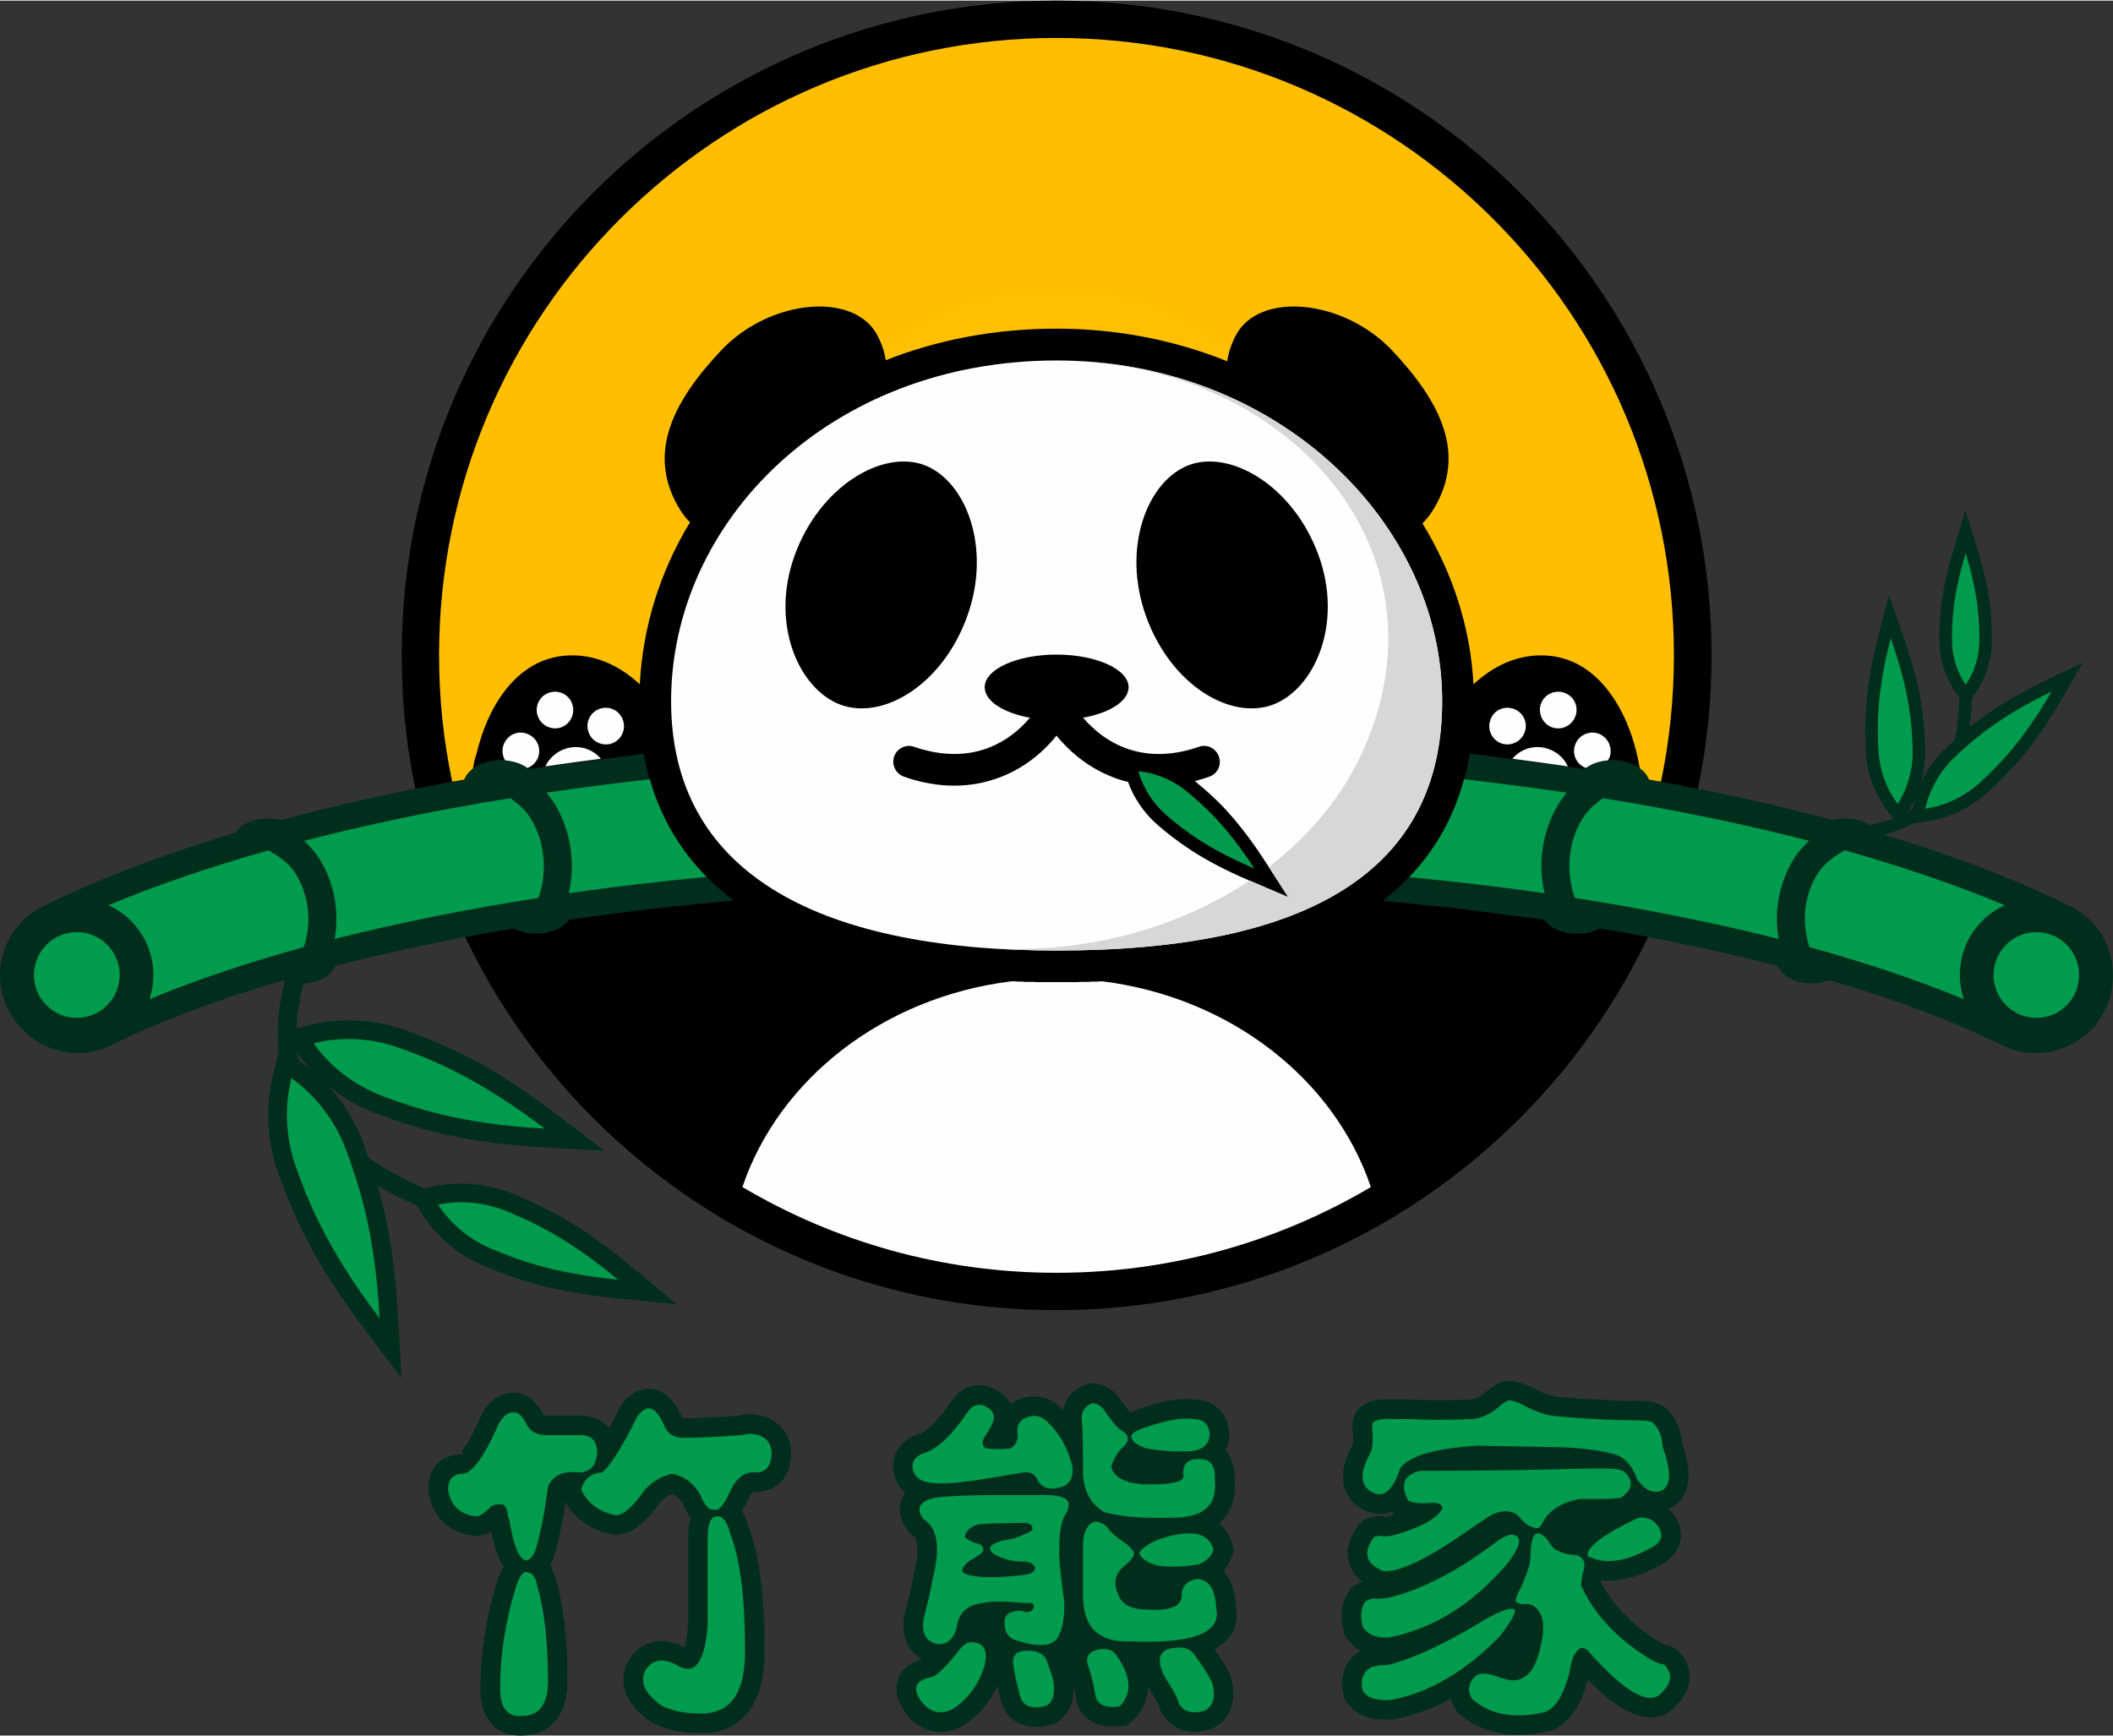
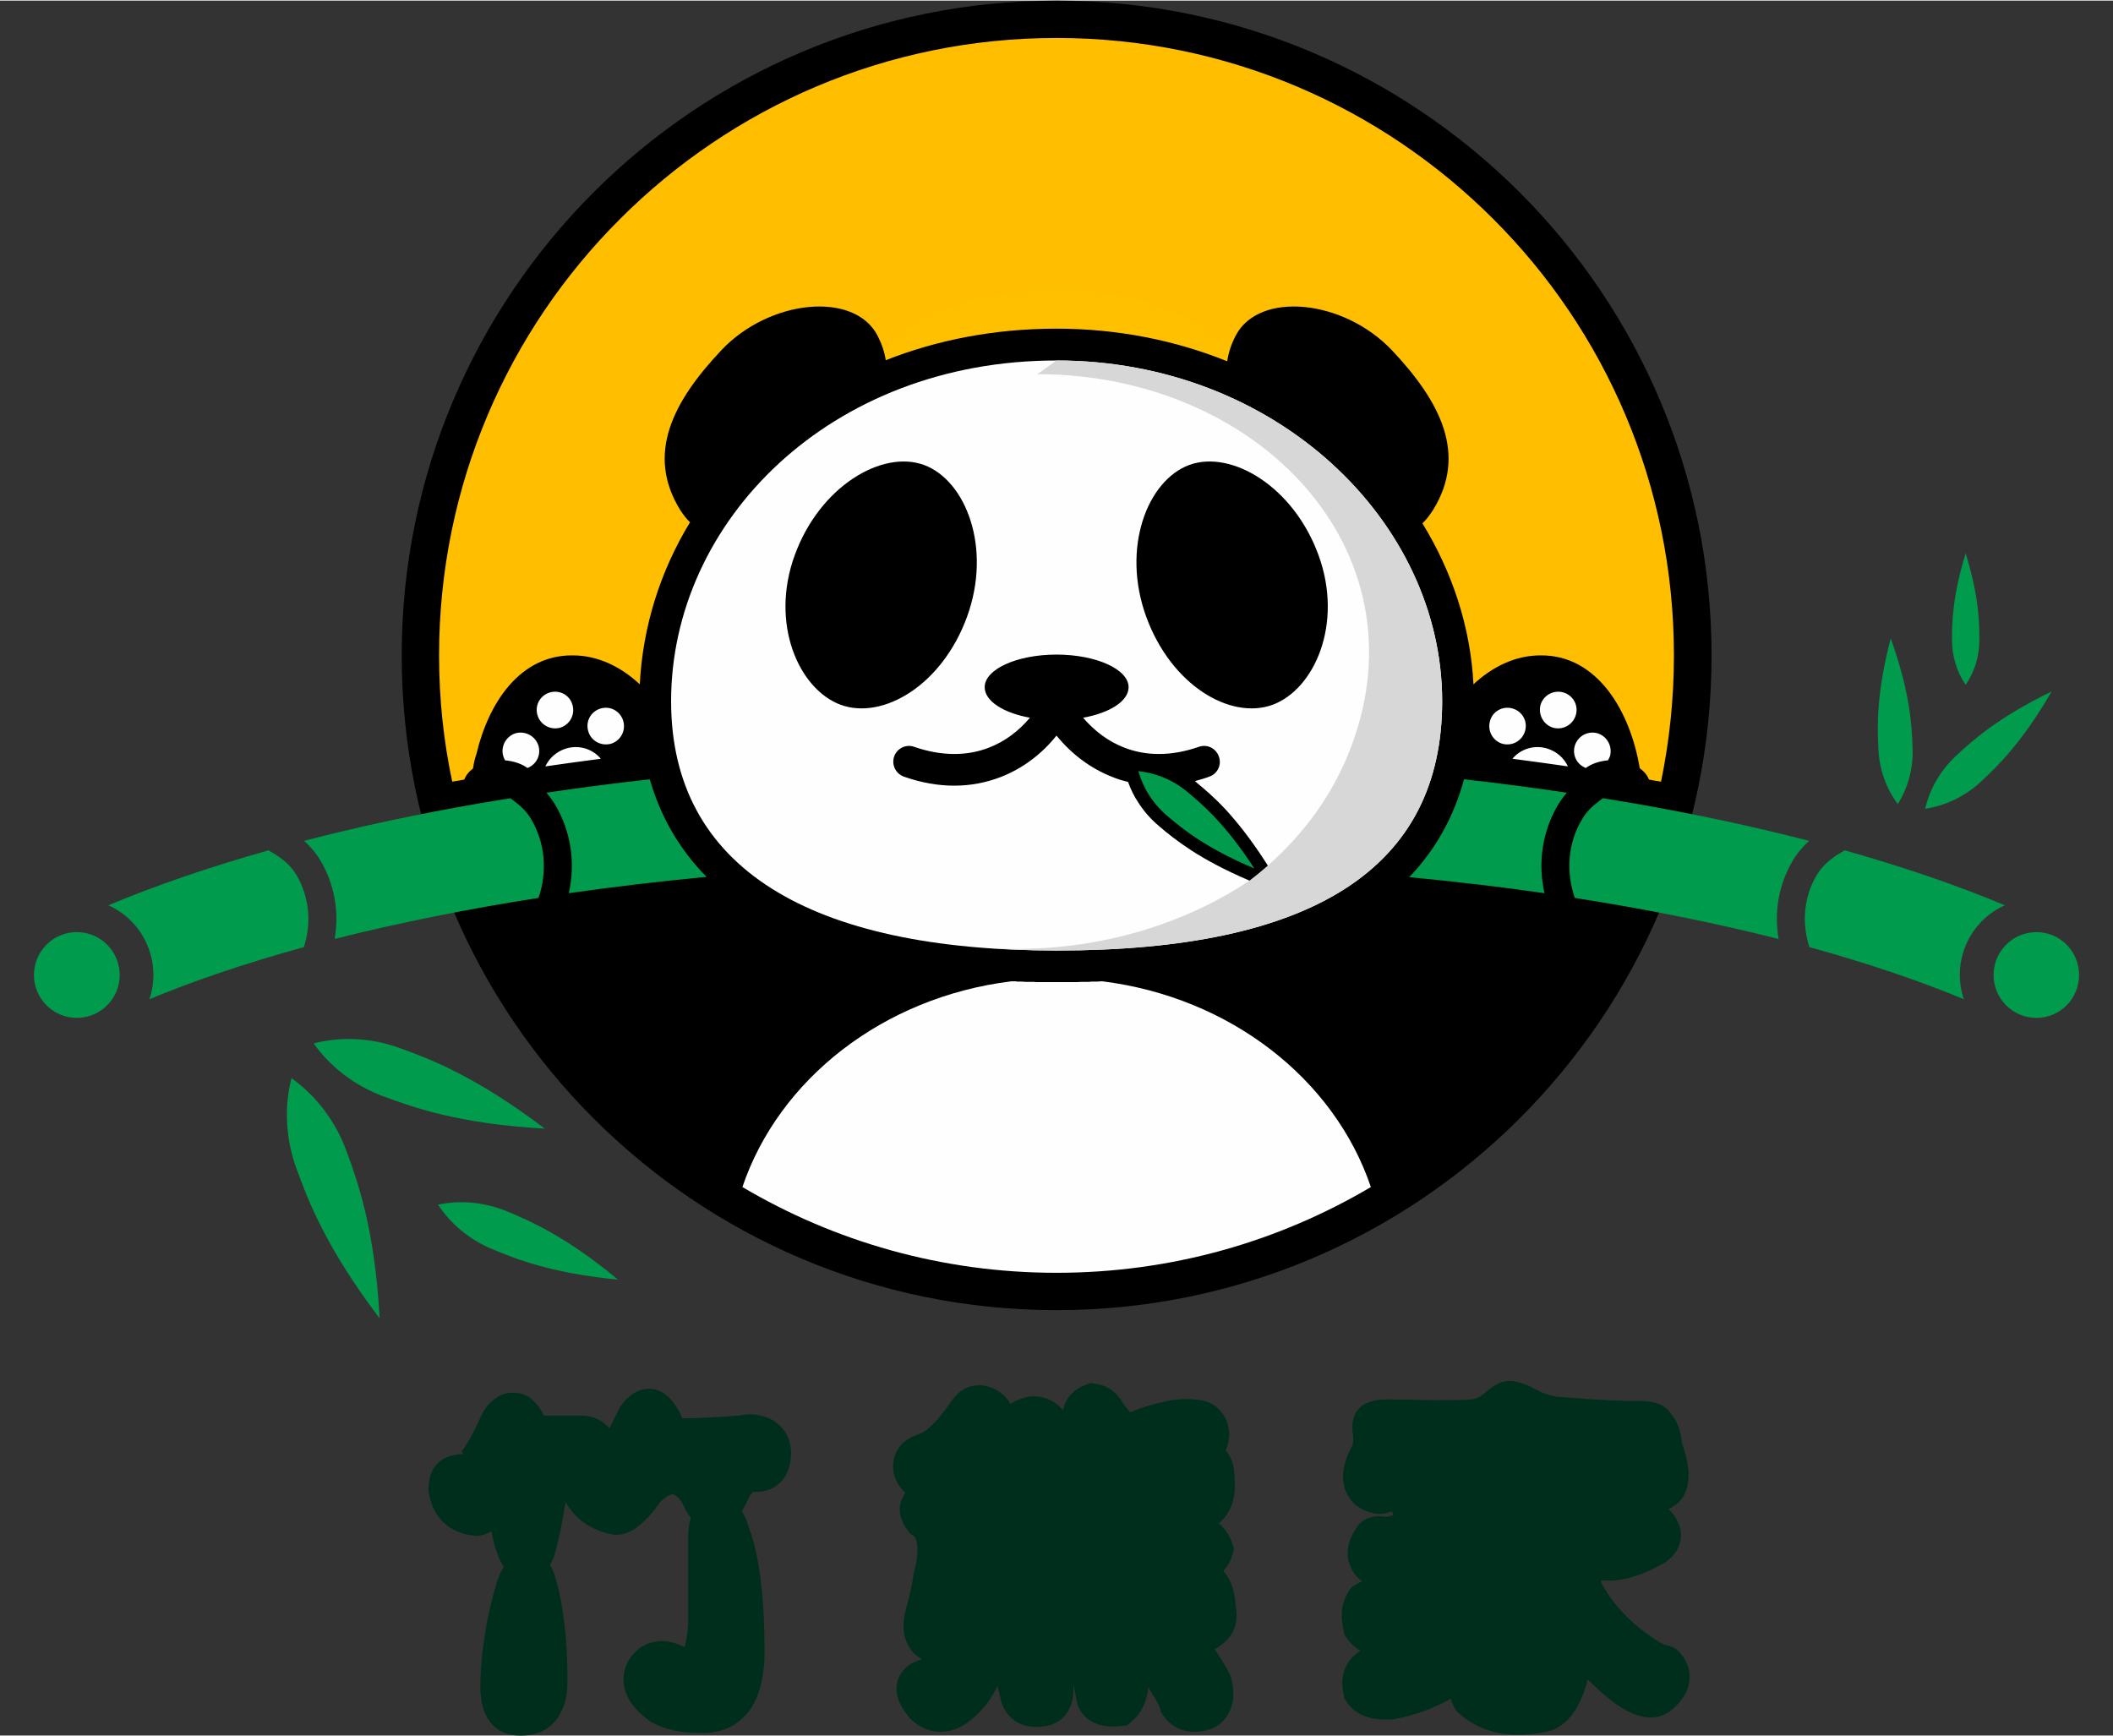
<svg xmlns="http://www.w3.org/2000/svg" xml:space="preserve" width="600px" height="493px" version="1.1" style="shape-rendering:geometricPrecision; text-rendering:geometricPrecision; image-rendering:optimizeQuality; fill-rule:evenodd; clip-rule:evenodd" viewBox="0 0 8032000 6595000">
  <rect x="0" y="0" width="8032000" height="6595000" fill="#333333" stroke="none" />
  <defs>
    <style type="text/css">
   
    .fil0 {fill:black}
    .fil1 {fill:#002E1C}
    .fil5 {fill:#009B4C}
    .fil4 {fill:#D7D7D7}
    .fil3 {fill:#FEFEFE}
    .fil6 {fill:#009B4C;fill-rule:nonzero}
    .fil2 {fill:url(#id0)}
   
  </style>
    <radialGradient id="id0" gradientUnits="userSpaceOnUse" gradientTransform="matrix(1.944 -0 -0 1.171 -3.79264E+06 -266081)" cx="4016000" cy="1556000" r="18336000" fx="4016000" fy="1556000">
      <stop offset="0" style="stop-opacity:1; stop-color:#FFC000" />
      <stop offset="0.812" style="stop-opacity:1; stop-color:#FEAD00" />
      <stop offset="1" style="stop-opacity:1; stop-color:#FE9B00" />
    </radialGradient>
  </defs>
  <g id="圖層_x0020_1">
    <g id="_1929878425520">
      <path class="fil0" d="M4016000 0c1375000,0 2490000,1114000 2490000,2489000 0,1375000 -1115000,2489000 -2490000,2489000 -1374000,0 -2489000,-1114000 -2489000,-2489000 0,-1375000 1115000,-2489000 2489000,-2489000z" />
-       <path class="fil1" d="M2789000 3421000c-212000,19000 -414000,42000 -625000,73000 -4000,5000 -8000,9000 -13000,14000l0 0c-4000,4000 -9000,7000 -14000,11000l-2000 1000 -1000 1000 -2000 1000c-2000,1000 -4000,2000 -6000,4000l0 0c-2000,1000 -3000,2000 -5000,3000l0 0c-2000,0 -3000,1000 -4000,2000l-2000 0 -2000 1000c-5000,2000 -9000,4000 -13000,5000l0 0c-2000,1000 -5000,2000 -7000,2000l0 0c-4000,1000 -7000,2000 -11000,3000l0 0c-3000,1000 -7000,2000 -10000,2000l0 0c-2000,1000 -5000,1000 -7000,1000l0 0c-2000,1000 -5000,1000 -7000,1000l-22000 1000 -37000 -3000 -35000 -11000 -13000 -6000 -27000 5000c-223000,37000 -454000,87000 -648000,137000 -16000,37000 -64000,65000 -123000,67000 -14000,57000 -24000,114000 -26000,171000l48000 -12000c123000,-31000 254000,-23000 376000,22000 316000,117000 458000,235000 746000,455000 -362000,-20000 -546000,-23000 -863000,-140000 -68000,-25000 -130000,-61000 -185000,-105000 117000,128000 147000,265000 153000,273000 59000,40000 128000,78000 209000,115000 11000,1000 160000,-54000 345000,23000 262000,109000 382000,223000 616000,417000 -303000,-29000 -467000,-35000 -730000,-144000 -185000,-78000 -250000,-223000 -259000,-231000 -54000,-24000 -103000,-49000 -147000,-75000 71000,249000 75000,457000 90000,731000 -225000,-297000 -346000,-445000 -465000,-769000 -46000,-125000 -54000,-261000 -22000,-388000l20000 -81000c-10000,-90000 1000,-182000 24000,-273000l-9000 0c-249000,73000 -467000,155000 -649000,245000 -235000,116000 -492000,-113000 -409000,-359000 24000,-71000 76000,-133000 149000,-169000 208000,-103000 454000,-196000 730000,-279000 21000,-32000 68000,-54000 123000,-54000 17000,0 34000,2000 49000,6000 217000,-58000 451000,-110000 698000,-154000 6000,-16000 17000,-30000 33000,-42000l0 0c29000,-22000 68000,-32000 105000,-32000l21000 1000 17000 3000 18000 4000 3000 1000 9000 3000 1000 1000 7000 2000 6000 3000 3000 2000 3000 1000 3000 2000 16000 11000 437000 -58000c41000,231000 157000,417000 342000,558000l0 0zm2805000 -558000l429000 58000 15000 -10000 5000 -4000 3000 -1000 11000 -5000 7000 -2000 1000 -1000 7000 -2000 4000 -1000 3000 -1000 2000 -1000 3000 -1000 2000 0 7000 -1000 2000 -1000 4000 0 8000 -1000 3000 -1000 18000 -1000c37000,0 75000,9000 105000,31000l0 0c17000,12000 29000,27000 35000,43000 247000,44000 481000,96000 698000,154000 15000,-4000 31000,-6000 49000,-6000 35000,0 68000,9000 92000,25000 31000,-6000 60000,-14000 89000,-24000 -63000,-84000 -100000,-155000 -104000,-266000 -10000,-227000 27000,-347000 88000,-583000 82000,230000 129000,346000 138000,573000 2000,49000 -4000,97000 -17000,142000 49000,-106000 126000,-160000 130000,-166000 9000,-46000 15000,-100000 17000,-160000 -2000,-7000 -76000,-85000 -76000,-220000 0,-192000 40000,-296000 99000,-492000 61000,196000 100000,300000 101000,492000 0,135000 -74000,213000 -76000,221000 -1000,40000 -4000,77000 -9000,111000 136000,-109000 265000,-166000 431000,-246000 -126000,217000 -186000,330000 -357000,489000 -66000,61000 -148000,101000 -236000,115000l-55000 8000c-34000,19000 -70000,33000 -108000,43000 266000,80000 504000,171000 706000,271000 235000,115000 212000,459000 -36000,543000 -71000,24000 -151000,21000 -224000,-15000 -182000,-90000 -400000,-172000 -649000,-245000 -10000,-3000 -27000,11000 -72000,11000 -62000,0 -113000,-28000 -130000,-67000 -195000,-50000 -407000,-96000 -632000,-135000l-44000 -6000 -2000 1000 -3000 1000 -12000 5000 -1000 1000 -4000 1000 -6000 2000 -3000 1000 -2000 0 -3000 1000 -6000 1000 -2000 1000 -3000 1000 -3000 0 -3000 1000 -4000 0 -3000 1000 -3000 0 -3000 0 -1000 0 -3000 1000 -3000 0 -3000 0 -3000 0 -3000 0 -2000 0 -6000 0 -3000 0 -3000 0c-1000,0 -3000,0 -5000,0l-2000 -1000c-2000,0 -4000,0 -5000,0l0 0c-3000,0 -5000,-1000 -8000,-1000l-2000 0c-3000,-1000 -6000,-2000 -10000,-2000l0 0c-1000,-1000 -3000,-1000 -4000,-1000l0 0c-2000,-1000 -3000,-1000 -5000,-1000l0 0c-7000,-2000 -13000,-4000 -20000,-7000l-2000 -1000c-5000,-2000 -9000,-4000 -14000,-6000l0 0c-16000,-9000 -30000,-21000 -39000,-33000l-333000 -44000 -280000 -28000c181000,-141000 292000,-327000 331000,-559000l7000 0 0 0zm488000 664000l0 0zm1171000 -444000c23000,-14000 13000,-5000 26000,-48000 -9000,18000 -16000,32000 -26000,48000zm-6122000 917000c4000,34000 2000,27000 18000,38000 11000,8000 22000,16000 33000,25000 -20000,-21000 -35000,-40000 -51000,-63000l0 0z" />
      <path class="fil2" d="M5676000 830000c-425000,-425000 -1011000,-688000 -1660000,-688000 -648000,0 -1234000,263000 -1659000,688000 -425000,424000 -688000,1011000 -688000,1659000 0,165000 17000,325000 50000,480000 15000,-2000 31000,-5000 46000,-8000 6000,-16000 17000,-30000 33000,-42000 3000,-20000 7000,-39000 13000,-55000 46000,-195000 166000,-377000 366000,-375000 97000,0 184000,44000 255000,110000 11000,-218000 77000,-429000 191000,-616000 -13000,-12000 -25000,-28000 -37000,-46000 -132000,-213000 -28000,-413000 156000,-608000 183000,-194000 504000,-225000 593000,-57000 16000,31000 27000,62000 32000,95000 195000,-77000 413000,-120000 649000,-120000 234000,0 453000,45000 649000,124000 5000,-34000 16000,-67000 33000,-99000 89000,-168000 409000,-137000 593000,57000 184000,195000 288000,395000 156000,608000 -13000,20000 -26000,37000 -40000,50000 114000,186000 183000,395000 194000,612000 71000,-66000 158000,-110000 255000,-110000 218000,-2000 342000,216000 377000,429000 17000,12000 29000,27000 35000,43000 15000,3000 31000,6000 46000,8000 32000,-155000 49000,-315000 49000,-480000 0,-648000 -262000,-1235000 -687000,-1659000l0 0z" />
      <path class="fil3" d="M5211000 4510000c-139000,-411000 -535000,-721000 -1020000,-782000l-3000 0 -3000 0 -13000 1000 -3000 0 -2000 0 -3000 0 -14000 0 -10000 1000 -3000 0 -5000 0 -3000 0c-5000,0 -10000,0 -15000,0l-6000 0c-7000,1000 -13000,1000 -20000,1000l-1000 0 -1000 0c-7000,0 -13000,0 -20000,0l-2000 0 0 0 -3000 0c-7000,0 -14000,0 -21000,0l0 0 -1000 0c-8000,0 -15000,0 -23000,0 -7000,0 -15000,0 -23000,0l0 0c-7000,0 -15000,0 -22000,0l-2000 0c-7000,0 -14000,0 -21000,0l-2000 0c-6000,0 -11000,0 -17000,-1000l-3000 0 -5000 0 -3000 0 -11000 0 -8000 0 -2000 0 -13000 -1000 -9000 0 -2000 0 -8000 0 -3000 -1000 -10000 0 -3000 0 -3000 0 -2000 0c-486000,60000 -883000,371000 -1022000,782000 350000,207000 758000,326000 1194000,326000 437000,0 845000,-119000 1195000,-326000zm-1195000 -3142000c835000,0 1466000,613000 1466000,1295000 0,635000 -492000,948000 -1466000,948000 -935000,0 -1465000,-313000 -1465000,-948000 0,-682000 603000,-1295000 1465000,-1295000zm996000 740000c-95000,-261000 -331000,-401000 -491000,-343000 -160000,59000 -259000,316000 -164000,577000 95000,261000 320000,393000 480000,335000 160000,-59000 270000,-309000 175000,-569000l0 0zm-470000 859000c2000,1000 4000,3000 6000,5000 29000,24000 66000,55000 111000,103000 43000,47000 94000,110000 150000,197000l88000 136000 -148000 -63000c-96000,-41000 -167000,-80000 -221000,-115000 -55000,-36000 -92000,-66000 -121000,-91000 -31000,-26000 -58000,-56000 -79000,-89000 -17000,-25000 -30000,-52000 -40000,-80000 -21000,-5000 -41000,-11000 -60000,-19000 -82000,-32000 -154000,-86000 -212000,-157000 -57000,71000 -129000,125000 -211000,157000 -110000,43000 -236000,46000 -369000,-1000 -31000,-11000 -48000,-45000 -37000,-77000 11000,-31000 46000,-48000 77000,-36000 105000,36000 202000,35000 285000,2000 59000,-23000 111000,-62000 154000,-113000 -100000,-18000 -172000,-63000 -172000,-116000 0,-68000 122000,-124000 273000,-124000 151000,0 274000,56000 274000,124000 0,53000 -72000,98000 -173000,116000 44000,51000 96000,90000 155000,113000 83000,33000 180000,34000 284000,-2000 32000,-12000 66000,5000 77000,36000 12000,32000 -5000,66000 -36000,77000 -19000,7000 -37000,12000 -55000,17000l0 0zm-1521000 -859000c95000,-261000 331000,-401000 491000,-343000 160000,59000 259000,316000 164000,577000 -95000,261000 -320000,393000 -480000,335000 -160000,-59000 -270000,-309000 -175000,-569000l0 0zm2922000 522000c-37000,-11000 -76000,10000 -87000,47000 -10000,37000 11000,76000 48000,87000 37000,10000 75000,-11000 86000,-48000 11000,-37000 -10000,-75000 -47000,-86000l0 0zm-3791000 213000c50000,-15000 101000,2000 132000,39000 -71000,9000 -141000,19000 -211000,29000 15000,-32000 43000,-57000 79000,-68000zm-192000 -58000c37000,-10000 76000,11000 87000,48000 10000,35000 -8000,71000 -42000,84000 -22000,-16000 -52000,-26000 -85000,-29000 -3000,-5000 -5000,-10000 -7000,-16000 -11000,-37000 11000,-76000 47000,-87000l0 0zm323000 -94000c37000,-11000 75000,10000 86000,47000 11000,37000 -10000,76000 -47000,87000 -37000,10000 -76000,-11000 -86000,-48000 -11000,-37000 10000,-75000 47000,-86000l0 0zm-193000 -61000c37000,-11000 76000,10000 86000,47000 11000,37000 -10000,76000 -47000,87000 -37000,10000 -75000,-11000 -86000,-48000 -11000,-37000 10000,-75000 47000,-86000zm3791000 213000c-50000,-15000 -101000,2000 -132000,39000 70000,9000 141000,19000 211000,29000 -15000,-32000 -43000,-57000 -79000,-68000zm191000 -58000c-37000,-10000 -75000,11000 -86000,48000 -10000,35000 8000,71000 42000,84000 22000,-16000 51000,-26000 84000,-29000 3000,-5000 6000,-10000 8000,-16000 10000,-37000 -11000,-76000 -48000,-87000l0 0zm-322000 -94000c-37000,-11000 -76000,10000 -86000,47000 -11000,37000 10000,76000 47000,87000 37000,10000 75000,-11000 86000,-48000 11000,-37000 -10000,-75000 -47000,-86000z" />
-       <path class="fil4" d="M4016000 1368000c835000,0 1466000,613000 1466000,1295000 0,635000 -492000,948000 -1466000,948000 -98000,0 -192000,-4000 -281000,-11000 365000,28000 731000,-65000 1015000,-255000l147000 63000 -74000 -115000c174000,-133000 310000,-305000 387000,-511000 281000,-750000 -359000,-1414000 -1194000,-1414000z" />
+       <path class="fil4" d="M4016000 1368000c835000,0 1466000,613000 1466000,1295000 0,635000 -492000,948000 -1466000,948000 -98000,0 -192000,-4000 -281000,-11000 365000,28000 731000,-65000 1015000,-255000c174000,-133000 310000,-305000 387000,-511000 281000,-750000 -359000,-1414000 -1194000,-1414000z" />
      <path class="fil5" d="M2686000 3331000c-180000,17000 -355000,38000 -524000,62000 26000,-114000 9000,-234000 -52000,-337000 -10000,-16000 -21000,-31000 -33000,-45000 128000,-19000 259000,-36000 393000,-51000 41000,143000 113000,267000 216000,371000zm4786000 -730000c-33000,-48000 -52000,-107000 -52000,-171000 0,-64000 1000,-163000 52000,-329000 51000,166000 52000,265000 52000,329000 0,64000 -19000,123000 -52000,171000zm-258000 453000c-44000,-58000 -71000,-132000 -74000,-213000 -4000,-80000 -8000,-205000 47000,-417000 74000,207000 80000,331000 83000,412000 4000,81000 -17000,156000 -56000,218000l0 0zm104000 18000c17000,-74000 57000,-145000 118000,-202000 62000,-57000 157000,-144000 363000,-244000 -115000,198000 -209000,287000 -270000,344000 -62000,57000 -136000,91000 -211000,102000zm-5653000 1505000c84000,-18000 176000,-10000 264000,26000 87000,37000 222000,94000 420000,259000 -257000,-25000 -392000,-80000 -480000,-117000 -87000,-36000 -157000,-97000 -204000,-168000l0 0zm-557000 -481000c91000,65000 166000,160000 209000,277000 43000,117000 108000,298000 126000,636000 -205000,-270000 -272000,-449000 -315000,-566000 -43000,-117000 -48000,-238000 -20000,-347000l0 0zm84000 -132000c105000,-27000 222000,-22000 334000,20000 113000,41000 285000,107000 545000,304000 -326000,-18000 -500000,-81000 -612000,-122000 -113000,-42000 -204000,-114000 -267000,-202000zm4165000 -632000c176000,17000 348000,37000 514000,61000 -26000,-114000 -9000,-234000 52000,-337000 10000,-16000 21000,-31000 33000,-45000 -127000,-19000 -257000,-36000 -391000,-51000 -39000,144000 -108000,267000 -208000,372000zm629000 79000c264000,41000 534000,95000 775000,156000 -18000,-102000 0,-208000 55000,-300000 16000,-27000 37000,-51000 61000,-73000 -209000,-54000 -433000,-102000 -669000,-143000 -38000,-6000 -76000,-13000 -115000,-19000 -8000,5000 -15000,11000 -22000,17000 -24000,18000 -43000,39000 -56000,61000 -56000,92000 -63000,201000 -29000,301000zm892000 187000c217000,60000 413000,126000 587000,198000 -48000,-143000 21000,-297000 156000,-357000 -181000,-76000 -386000,-146000 -609000,-209000 -19000,11000 -37000,22000 -52000,34000 -22000,17000 -40000,37000 -53000,58000 -51000,85000 -59000,184000 -29000,276000zm863000 -57000c-90000,0 -163000,73000 -163000,163000 0,90000 73000,163000 163000,163000 90000,0 162000,-73000 162000,-163000 0,-90000 -72000,-163000 -162000,-163000zm-5694000 -130000c-264000,41000 -534000,95000 -775000,156000 18000,-102000 0,-208000 -55000,-300000 -16000,-27000 -37000,-51000 -61000,-73000 208000,-54000 432000,-102000 669000,-143000 38000,-6000 76000,-13000 115000,-19000 7000,5000 15000,11000 22000,17000 24000,18000 43000,39000 56000,61000 55000,92000 63000,201000 29000,301000zm-892000 187000c-217000,60000 -414000,126000 -587000,198000 48000,-143000 -22000,-297000 -156000,-357000 181000,-76000 386000,-146000 609000,-209000 19000,11000 36000,22000 52000,34000 22000,17000 40000,37000 53000,58000 50000,85000 59000,184000 29000,276000l0 0zm-863000 -57000c90000,0 163000,73000 163000,163000 0,90000 -73000,163000 -163000,163000 -90000,0 -163000,-73000 -163000,-163000 0,-90000 73000,-163000 163000,-163000zm4035000 -612000c66000,7000 132000,33000 189000,81000 56000,47000 143000,121000 252000,289000 -185000,-78000 -272000,-150000 -329000,-198000 -56000,-47000 -94000,-108000 -112000,-172000l0 0z" />
      <path class="fil1" d="M2450000 5278000c35000,-5000 67000,6000 95000,34000 16000,16000 32000,39000 46000,69000l0 2000 2000 4000c0,2000 -2000,1000 -1000,2000 1000,0 5000,0 11000,0l6000 0c26000,0 54000,-1000 85000,-3000 30000,-1000 68000,-4000 114000,-7000 8000,-2000 15000,-3000 19000,-3000 10000,-2000 18000,-3000 25000,-3000l5000 1000c42000,3000 76000,15000 102000,38000 29000,25000 45000,59000 48000,101000l0 6000c0,42000 -10000,77000 -31000,103000 -25000,31000 -60000,47000 -104000,47000l-6000 0c-2000,0 -3000,0 -4000,0 -6000,5000 -12000,14000 -18000,28000 -8000,17000 -16000,32000 -24000,45000 11000,17000 20000,38000 27000,63000 20000,54000 35000,119000 44000,196000 10000,77000 15000,164000 15000,262000l0 0c2000,101000 -17000,179000 -55000,234000 -45000,62000 -110000,92000 -196000,88000 -32000,0 -63000,-3000 -92000,-9000 -29000,-7000 -57000,-16000 -83000,-30000l-6000 -2000 -4000 -4000c-41000,-29000 -70000,-61000 -85000,-94000 -20000,-43000 -20000,-86000 0,-128000l1000 -3000 3000 -5000c26000,-41000 59000,-65000 102000,-72000 35000,-6000 72000,1000 111000,21000 6000,-18000 11000,-48000 14000,-88000l0 -328000c0,-30000 3000,-55000 10000,-76000 -12000,-15000 -23000,-34000 -33000,-57000 -7000,-11000 -15000,-20000 -23000,-26000 -5000,-3000 -9000,-6000 -14000,-7000 -7000,2000 -14000,5000 -20000,9000 -9000,6000 -17000,12000 -25000,20000 -28000,39000 -54000,69000 -79000,89000 -38000,32000 -77000,43000 -114000,34000l0 0c-40000,-10000 -75000,-25000 -104000,-48000 -27000,-20000 -48000,-45000 -64000,-74000 -4000,22000 -7000,43000 -11000,63000 -6000,36000 -13000,68000 -20000,95000 -6000,32000 -15000,58000 -26000,77000l-2000 4000c10000,17000 18000,37000 24000,62000 14000,49000 24000,105000 31000,168000 8000,64000 11000,135000 11000,213000 0,61000 -14000,109000 -41000,144000 -32000,42000 -77000,62000 -134000,62000l-7000 0c-46000,0 -83000,-16000 -110000,-49000 -22000,-28000 -35000,-64000 -38000,-110000 -1000,-8000 -1000,-15000 -1000,-21000 0,-65000 6000,-133000 17000,-202000 10000,-68000 26000,-136000 47000,-205000l1000 -2000c7000,-21000 15000,-39000 24000,-53000 -7000,-10000 -13000,-21000 -18000,-33000 -11000,-25000 -21000,-59000 -29000,-101000 -20000,11000 -39000,17000 -59000,17000l-2000 0 -6000 -1000c-47000,-5000 -85000,-22000 -115000,-50000 -29000,-28000 -48000,-66000 -56000,-112000l-1000 -7000 0 -6000c0,-81000 39000,-126000 117000,-134000l7000 -1000 7000 1000c9000,1000 -9000,-6000 -2000,-15000 20000,-27000 44000,-70000 70000,-129000l1000 -3000c14000,-27000 30000,-48000 50000,-62000 24000,-19000 50000,-27000 79000,-25000 24000,1000 47000,10000 67000,28000 13000,11000 25000,27000 36000,46000l3000 4000 1000 5000c1000,2000 1000,2000 1000,3000 1000,0 5000,1000 12000,1000l136000 0 7000 0c38000,3000 69000,18000 92000,45000l3000 3000 6000 -11000c10000,-19000 19000,-37000 27000,-54000l1000 -3000 2000 -4000c11000,-19000 23000,-34000 37000,-46000 18000,-16000 37000,-26000 59000,-30000l2000 -1000 0 0zm3287000 -31000c12000,0 26000,2000 42000,7000 12000,4000 25000,9000 38000,14000l2000 1000 5000 3000c20000,11000 39000,20000 56000,26000 17000,5000 33000,9000 49000,10000l2000 0c59000,5000 113000,9000 159000,11000 46000,3000 92000,4000 138000,4000 24000,0 44000,2000 61000,6000 27000,7000 47000,20000 60000,39000 11000,13000 21000,28000 28000,45000 8000,19000 13000,39000 16000,62000l0 5000 0 3000 1000 1000c18000,54000 27000,99000 24000,134000 -3000,56000 -28000,94000 -74000,115000l-1000 1000c8000,8000 16000,17000 23000,27000 1000,3000 3000,5000 4000,7000l0 0c19000,32000 24000,63000 16000,94000 -8000,30000 -27000,55000 -57000,75000l-9000 5000c-59000,34000 -114000,54000 -164000,61000 -24000,4000 -47000,4000 -69000,2000l-1000 7000c21000,41000 49000,80000 83000,116000 39000,42000 87000,80000 144000,115000 4000,2000 9000,4000 13000,6000l5000 2000c5000,0 10000,2000 15000,3000l0 0c13000,4000 24000,11000 34000,20000l3000 3000 2000 2000c30000,34000 42000,71000 36000,112000 -4000,34000 -23000,66000 -55000,96000l0 0 -6000 6000 0 0c-44000,39000 -98000,44000 -163000,14000 -44000,-20000 -94000,-58000 -151000,-115000l-11000 -10000c-11000,46000 -27000,83000 -45000,113000l0 0c-24000,38000 -53000,65000 -88000,79000l-5000 2000 -7000 2000c-69000,16000 -131000,18000 -188000,8000 -60000,-11000 -113000,-36000 -157000,-76000l-8000 -7000 -6000 -10000c-7000,-12000 -13000,-25000 -16000,-38000 -70000,39000 -142000,64000 -215000,78000l-5000 1000 -4000 0c-36000,2000 -68000,-1000 -95000,-10000 -34000,-11000 -61000,-31000 -79000,-60000l-7000 -10000 -2000 -13000c-9000,-37000 -7000,-70000 4000,-99000 12000,-29000 31000,-52000 60000,-69000 -22000,-12000 -39000,-29000 -54000,-50000l-7000 -11000 -3000 -13000c-7000,-28000 -9000,-55000 -7000,-79000 3000,-29000 13000,-55000 29000,-78000l9000 -12000 13000 -8000c8000,-5000 17000,-9000 26000,-13000 -26000,-19000 -42000,-43000 -50000,-72000 -13000,-43000 -2000,-89000 32000,-137000l4000 -6000 4000 -4000c15000,-15000 35000,-25000 59000,-28000 11000,-1000 24000,-1000 39000,1000 4000,0 7000,0 9000,0 1000,0 2000,-1000 3000,-1000l21000 -6000 -4000 -3000 -5000 -10000c-27000,12000 -55000,13000 -85000,3000l0 0c-9000,-3000 -18000,-6000 -25000,-10000l0 0c-27000,-14000 -47000,-34000 -60000,-60000 -12000,-24000 -17000,-52000 -14000,-83000l0 -4000c3000,-16000 7000,-33000 13000,-50000 6000,-16000 13000,-32000 22000,-47000l1000 -2000 0 -1000c1000,-8000 2000,-16000 2000,-25000 0,-8000 -1000,-14000 -2000,-20000l-1000 -7000 0 -31000 2000 -8000c7000,-40000 34000,-65000 80000,-76000 20000,-4000 46000,-6000 79000,-4000l60000 0 4000 0c28000,2000 63000,2000 102000,2000 41000,0 81000,0 121000,-2000l0 0c10000,-1000 19000,-4000 29000,-8000 11000,-5000 22000,-13000 34000,-24000l3000 -2000c12000,-10000 22000,-17000 31000,-22000 17000,-10000 34000,-15000 51000,-15000l0 0zm-2122000 79000c21000,-31000 46000,-51000 77000,-59000 32000,-8000 64000,-3000 97000,15000l3000 2000c23000,14000 39000,31000 49000,51000 9000,-7000 20000,-13000 32000,-17000 28000,-12000 56000,-15000 83000,-10000l0 0c29000,5000 55000,19000 77000,42000l0 0 8000 7000c4000,-17000 11000,-33000 21000,-48000 16000,-21000 37000,-37000 65000,-47000l18000 -7000 18000 3000c24000,3000 44000,11000 63000,24000 16000,12000 30000,27000 40000,46000 8000,12000 16000,22000 23000,30000 3000,3000 5000,6000 8000,9000 9000,-5000 21000,-10000 33000,-14000l2000 -1000c45000,-15000 84000,-25000 117000,-31000 35000,-5000 66000,-7000 93000,-3000 35000,1000 65000,12000 88000,33000 25000,23000 39000,53000 42000,90000l1000 7000c0,23000 -5000,44000 -14000,63000 20000,23000 31000,52000 33000,88000 1000,7000 1000,16000 1000,25000 6000,70000 -14000,125000 -60000,165000l3000 2000c23000,20000 39000,45000 49000,76000l6000 20000 -6000 21000c-7000,23000 -18000,43000 -35000,61000 6000,6000 11000,13000 16000,21000l0 0c18000,28000 28000,65000 31000,111000 14000,74000 -12000,129000 -80000,166000 10000,14000 18000,27000 26000,39000 13000,20000 23000,39000 32000,56000l3000 7000 2000 7000c10000,40000 11000,75000 2000,106000 -11000,38000 -34000,67000 -71000,85000l-6000 3000 -5000 1000c-36000,11000 -68000,13000 -98000,5000 -34000,-9000 -61000,-29000 -82000,-60000l-8000 -12000 -3000 -14000c0,-2000 -2000,-7000 -6000,-14000 -5000,-10000 -13000,-24000 -25000,-42000l0 -1000c-6000,-9000 -10000,-16000 -13000,-22000l-1000 -1000c0,5000 0,11000 -1000,16000l0 7000 -1000 2000c-5000,22000 -12000,42000 -21000,59000 -11000,20000 -24000,36000 -41000,49000l-16000 14000 -22000 2000c-44000,5000 -81000,0 -110000,-16000 -38000,-21000 -59000,-55000 -63000,-101000 -3000,-13000 -5000,-26000 -9000,-40000l0 2000c2000,35000 -3000,65000 -15000,89000 -17000,35000 -45000,57000 -84000,65000l-13000 2000c-41000,6000 -77000,0 -106000,-18000 -32000,-21000 -52000,-51000 -60000,-93000l-1000 -5000c-3000,-14000 -6000,-26000 -9000,-38000 -8000,18000 -18000,34000 -28000,50000 -21000,32000 -47000,59000 -77000,83000l0 0c-37000,29000 -76000,43000 -116000,42000 -42000,-2000 -80000,-19000 -114000,-53000l-1000 -1000 -3000 -5000c-38000,-46000 -52000,-89000 -42000,-130000l0 -1000c11000,-42000 42000,-71000 94000,-86000 -22000,-12000 -40000,-29000 -52000,-52000 -17000,-29000 -22000,-65000 -16000,-107000l0 -4000 21000 -83000c4000,-18000 6000,-30000 8000,-38000 2000,-9000 4000,-21000 6000,-34000l1000 -6000c13000,-49000 17000,-88000 13000,-116000 -2000,-15000 -7000,-25000 -15000,-30000l-12000 -8000 -8000 -11000c-14000,-18000 -23000,-37000 -28000,-56000 -5000,-22000 -3000,-43000 5000,-63000l0 0c4000,-9000 8000,-17000 14000,-25000 -24000,-20000 -39000,-46000 -45000,-78000l-1000 -6000c-4000,-36000 5000,-68000 26000,-94000 18000,-21000 42000,-36000 73000,-45000 14000,-5000 30000,-17000 48000,-34000 23000,-22000 47000,-52000 72000,-89000l0 0z" />
-       <path class="fil6" d="M2462000 5352000c21000,-4000 41000,17000 61000,60000 14000,38000 42000,54000 86000,51000 47000,0 116000,-3000 208000,-10000 16000,-3000 28000,-5000 35000,-5000 51000,3000 78000,27000 81000,71000 0,50000 -20000,76000 -61000,76000 -40000,-4000 -72000,20000 -96000,70000 -24000,54000 -44000,78000 -61000,71000 -20000,4000 -38000,-17000 -55000,-60000 -27000,-44000 -63000,-69000 -107000,-76000 -40000,10000 -74000,30000 -101000,60000 -50000,71000 -89000,103000 -116000,97000 -61000,-14000 -103000,-46000 -127000,-97000 10000,-37000 34000,-59000 71000,-65000 10000,6000 34000,-21000 71000,-81000 27000,-44000 49000,-85000 66000,-122000 13000,-23000 28000,-37000 45000,-40000zm-465000 50000c13000,34000 40000,51000 81000,51000 47000,0 92000,0 136000,0 37000,3000 56000,25000 56000,66000 -3000,50000 -27000,76000 -71000,76000 -61000,-7000 -99000,12000 -116000,55000 -10000,78000 -22000,144000 -36000,198000 -10000,50000 -25000,77000 -45000,81000 -27000,0 -49000,-51000 -66000,-152000 0,-4000 -2000,-9000 -5000,-15000 -3000,-34000 -14000,-49000 -30000,-46000 -17000,0 -29000,3000 -36000,10000 -24000,24000 -42000,36000 -56000,36000 -60000,-7000 -96000,-41000 -106000,-102000 0,-37000 17000,-57000 51000,-60000 37000,3000 84000,-59000 141000,-188000 17000,-33000 37000,-48000 61000,-45000 14000,0 27000,12000 41000,35000l0 0zm728000 360000c21000,-4000 38000,18000 51000,65000 37000,98000 56000,243000 56000,436000 3000,172000 -56000,254000 -177000,248000 -54000,0 -102000,-10000 -142000,-31000 -61000,-44000 -81000,-87000 -61000,-131000 27000,-44000 68000,-51000 122000,-21000 67000,41000 106000,-11000 116000,-156000 0,-112000 0,-221000 0,-329000 0,-54000 12000,-81000 35000,-81000l0 0zm-723000 212000c20000,0 34000,17000 40000,51000 27000,91000 41000,212000 41000,364000 0,88000 -34000,132000 -101000,132000 -54000,3000 -81000,-32000 -81000,-106000 0,-125000 20000,-254000 60000,-385000 14000,-41000 27000,-59000 41000,-56000l0 0zm1675000 -607000c20000,-30000 46000,-37000 76000,-20000 27000,17000 32000,40000 15000,71000 -7000,13000 -17000,30000 -30000,50000 -7000,20000 -2000,32000 15000,36000 34000,3000 62000,3000 86000,0 17000,-7000 27000,-23000 30000,-46000 -7000,-37000 4000,-61000 31000,-71000 30000,-13000 57000,-8000 81000,15000 47000,44000 79000,102000 96000,172000 3000,41000 -10000,66000 -41000,76000 -44000,14000 -74000,5000 -91000,-25000 -10000,-24000 -29000,-34000 -56000,-30000 -114000,20000 -188000,32000 -222000,35000 -44000,7000 -85000,8000 -122000,5000 -44000,-3000 -69000,-22000 -76000,-55000 -3000,-31000 14000,-51000 51000,-61000 47000,-17000 100000,-68000 157000,-152000l0 0zm476000 -36000c23000,4000 40000,16000 50000,36000 21000,30000 39000,52000 56000,66000 37000,20000 37000,45000 0,75000 -17000,21000 -29000,43000 -35000,66000 10000,37000 49000,60000 116000,66000 118000,3000 170000,-10000 157000,-40000 0,-38000 19000,-56000 56000,-56000 47000,-3000 69000,24000 65000,81000 10000,98000 -47000,145000 -172000,142000 -104000,3000 -187000,-4000 -248000,-21000 -50000,-30000 -77000,-77000 -81000,-141000 0,-98000 -1000,-171000 -5000,-218000 0,-27000 14000,-45000 41000,-56000l0 0zm384000 61000c37000,0 58000,19000 61000,56000 0,37000 -22000,59000 -66000,66000 -60000,3000 -118000,0 -172000,-10000 -37000,-11000 -57000,-26000 -60000,-46000 0,-10000 18000,-22000 55000,-35000 81000,-27000 142000,-38000 182000,-31000zm-561000 289000c40000,0 67000,6000 81000,20000 10000,13000 6000,34000 -11000,61000 -13000,23000 -20000,69000 -20000,136000 0,34000 7000,98000 20000,193000 0,54000 -6000,94000 -20000,121000 -17000,44000 -72000,51000 -167000,20000 -27000,-10000 -40000,-30000 -40000,-60000 -4000,-31000 13000,-48000 50000,-51000 14000,0 24000,2000 31000,5000 20000,0 30000,-8000 30000,-25000 0,-7000 -7000,-10000 -20000,-10000 -4000,0 -9000,0 -15000,0 -78000,-7000 -130000,-7000 -157000,0 -61000,6000 -95000,38000 -102000,96000 -13000,44000 -38000,64000 -75000,60000 -41000,-10000 -58000,-40000 -51000,-91000 3000,-13000 10000,-40000 20000,-81000 7000,-30000 12000,-55000 15000,-75000 31000,-119000 19000,-195000 -35000,-228000 -30000,-41000 -15000,-68000 45000,-81000 54000,-7000 129000,-10000 223000,-10000 68000,0 133000,0 198000,0l0 0zm187000 101000c17000,0 32000,7000 45000,20000 11000,17000 31000,36000 61000,56000 20000,13000 34000,27000 41000,40000 3000,14000 -10000,32000 -41000,56000 -30000,27000 -37000,61000 -20000,101000 13000,41000 51000,61000 111000,61000 95000,7000 139000,-15000 132000,-66000 7000,-30000 27000,-47000 61000,-50000 43000,3000 67000,40000 70000,111000 21000,94000 -89000,136000 -329000,126000 -121000,4000 -180000,-57000 -177000,-182000 0,-77000 0,-143000 0,-197000 4000,-44000 19000,-69000 46000,-76000l0 0zm-440000 10000c-31000,7000 -49000,22000 -56000,46000 7000,10000 20000,18000 40000,25000 21000,3000 31000,13000 31000,30000 -7000,10000 -21000,20000 -41000,31000 -23000,13000 -37000,28000 -40000,45000 3000,10000 20000,17000 50000,20000 44000,7000 107000,5000 188000,-5000 23000,-3000 37000,-11000 40000,-25000 -3000,-13000 -15000,-22000 -35000,-25000 -38000,0 -68000,-5000 -92000,-15000 -30000,-11000 -45000,-22000 -45000,-36000 0,-10000 17000,-20000 51000,-30000 30000,-4000 55000,-10000 75000,-21000 24000,-10000 36000,-16000 36000,-20000 0,-17000 -10000,-25000 -30000,-25000 -88000,0 -145000,2000 -172000,5000l0 0zm819000 35000c38000,7000 61000,27000 71000,61000 -6000,24000 -25000,42000 -55000,56000 -58000,10000 -110000,12000 -157000,5000 -37000,-10000 -61000,-25000 -71000,-46000 7000,-17000 29000,-33000 66000,-50000 54000,-21000 103000,-29000 146000,-26000l0 0zm-819000 420000c23000,11000 30000,38000 20000,81000 -20000,65000 -54000,115000 -101000,152000 -48000,37000 -92000,36000 -132000,-5000 -44000,-54000 -36000,-87000 25000,-101000 20000,0 59000,-37000 117000,-111000 20000,-24000 44000,-29000 71000,-16000l0 0zm733000 16000c37000,-7000 64000,0 81000,20000 34000,47000 58000,84000 71000,111000 14000,54000 4000,90000 -30000,107000 -44000,13000 -76000,5000 -96000,-26000 -4000,-17000 -17000,-44000 -41000,-81000 -10000,-17000 -17000,-28000 -20000,-35000 -24000,-58000 -12000,-89000 35000,-96000zm-283000 5000c37000,-7000 62000,3000 76000,30000 30000,44000 44000,84000 40000,122000 -6000,30000 -18000,52000 -35000,65000 -57000,7000 -88000,-10000 -91000,-50000 -7000,-37000 -15000,-71000 -25000,-101000 -14000,-34000 -2000,-56000 35000,-66000l0 0zm-278000 5000c40000,-3000 67000,7000 81000,30000 20000,51000 30000,85000 30000,101000 3000,48000 -10000,75000 -41000,81000 -54000,11000 -84000,-8000 -91000,-55000 -10000,-37000 -17000,-68000 -20000,-91000 -10000,-41000 3000,-63000 41000,-66000zm1842000 -952000c10000,0 27000,5000 50000,16000 48000,27000 93000,42000 137000,45000 115000,10000 216000,15000 304000,15000 37000,0 57000,5000 60000,15000 17000,17000 27000,41000 31000,71000 0,10000 2000,19000 5000,25000 30000,88000 27000,141000 -10000,157000 -34000,11000 -64000,-5000 -91000,-45000 -17000,-47000 -42000,-78000 -76000,-91000 -54000,-17000 -127000,-27000 -218000,-30000 -202000,-4000 -307000,-6000 -314000,-6000 -162000,11000 -259000,39000 -293000,87000 -27000,84000 -63000,114000 -106000,90000 -27000,-13000 -39000,-36000 -36000,-70000 3000,-24000 12000,-47000 25000,-71000 7000,-14000 11000,-24000 11000,-30000 3000,-24000 3000,-46000 0,-66000 0,-10000 0,-17000 0,-21000 3000,-16000 32000,-23000 86000,-20000 27000,0 47000,0 60000,0 64000,4000 142000,4000 233000,0 37000,-3000 73000,-20000 107000,-50000 16000,-14000 28000,-21000 35000,-21000l0 0zm314000 259000c13000,0 32000,0 55000,0 37000,0 61000,5000 71000,15000 34000,33000 29000,65000 -15000,96000 -17000,3000 -47000,5000 -91000,5000 -34000,0 -56000,0 -66000,0 -71000,13000 -118000,44000 -142000,91000 -6000,13000 -13000,20000 -20000,20000 -24000,-3000 -44000,-15000 -61000,-35000 -23000,-31000 -57000,-37000 -101000,-21000 -10000,4000 -37000,21000 -81000,51000 -172000,122000 -287000,177000 -344000,167000 -64000,-27000 -76000,-69000 -35000,-126000 6000,-7000 20000,-9000 40000,-5000 17000,0 30000,-2000 41000,-6000 97000,-27000 158000,-60000 182000,-101000 -4000,-17000 -20000,-23000 -51000,-20000 -37000,3000 -64000,0 -81000,-10000 -30000,-61000 -15000,-98000 46000,-112000 212000,0 427000,-3000 643000,-9000 6000,0 10000,0 10000,0l0 0zm177000 187000c33000,-4000 59000,8000 76000,35000 20000,30000 13000,56000 -21000,76000 -101000,57000 -183000,69000 -248000,35000 -6000,-33000 58000,-82000 193000,-146000zm-385000 60000c10000,-3000 24000,5000 41000,26000 13000,23000 27000,37000 40000,40000 10000,7000 27000,12000 51000,15000 20000,0 33000,5000 40000,16000 10000,10000 10000,30000 0,60000 -3000,21000 -5000,34000 -5000,41000 51000,111000 140000,206000 268000,283000 14000,7000 26000,12000 36000,15000 7000,0 12000,2000 15000,5000 30000,34000 25000,70000 -15000,107000 -47000,47000 -138000,-5000 -273000,-157000 -21000,-24000 -39000,-20000 -56000,10000 -7000,10000 -14000,34000 -20000,71000 -21000,81000 -51000,130000 -92000,147000 -117000,27000 -210000,10000 -278000,-51000 -20000,-34000 -13000,-64000 20000,-91000 17000,-7000 41000,-5000 71000,5000 34000,13000 61000,19000 81000,15000 37000,-7000 64000,-39000 81000,-96000 24000,-81000 24000,-137000 0,-167000 -13000,-20000 -32000,-29000 -56000,-25000 -13000,0 -23000,-4000 -30000,-10000 -3000,-7000 5000,-29000 25000,-66000 14000,-34000 22000,-58000 26000,-71000 3000,-14000 5000,-30000 5000,-51000 3000,-47000 12000,-71000 25000,-71000l0 0zm-76000 11000c17000,13000 5000,47000 -35000,101000 -132000,155000 -282000,250000 -451000,283000 -47000,4000 -81000,-10000 -101000,-40000 -10000,-41000 -7000,-73000 10000,-96000 17000,-11000 32000,-14000 46000,-11000 20000,0 42000,-3000 66000,-10000 118000,-33000 242000,-99000 374000,-197000 41000,-34000 71000,-44000 91000,-30000l0 0zm-10000 278000c7000,10000 -12000,44000 -55000,101000 -132000,135000 -270000,216000 -416000,243000 -54000,3000 -89000,-8000 -106000,-35000 -10000,-44000 2000,-75000 36000,-91000 3000,0 11000,-2000 25000,-6000 20000,0 37000,-1000 50000,-5000 92000,-26000 200000,-77000 324000,-151000 78000,-48000 125000,-66000 142000,-56000l0 0z" />
    </g>
  </g>
</svg>